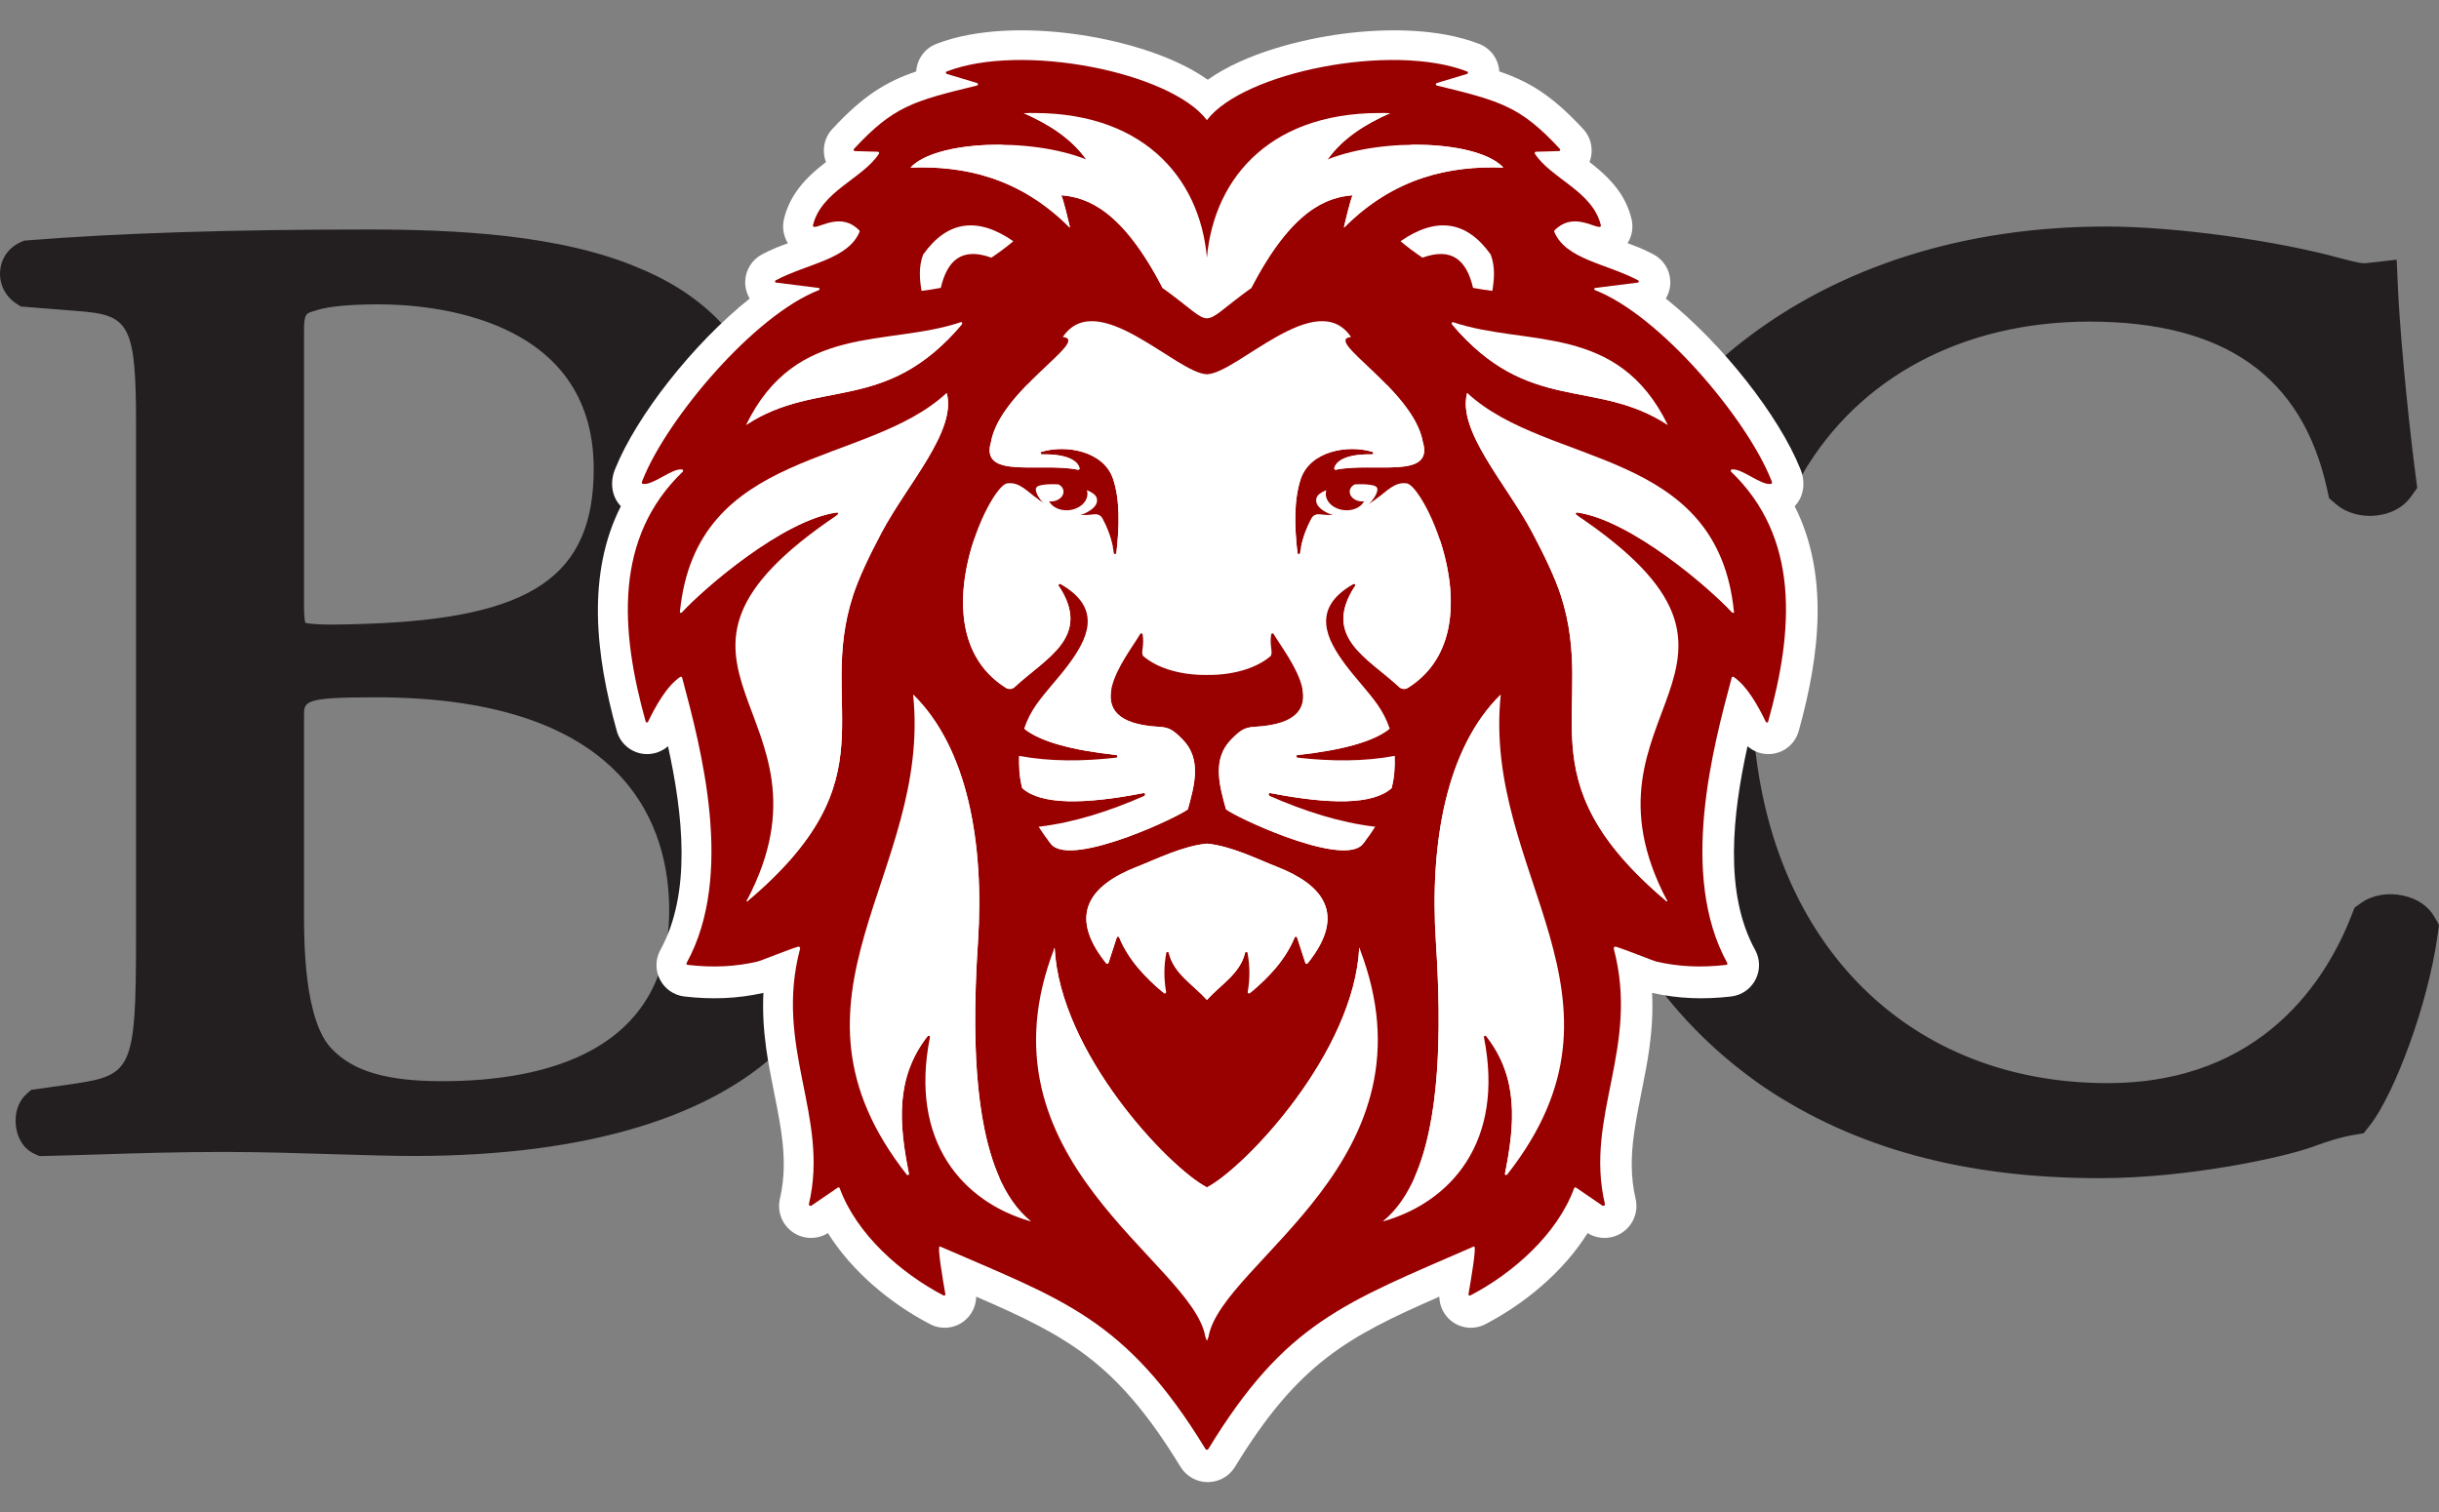
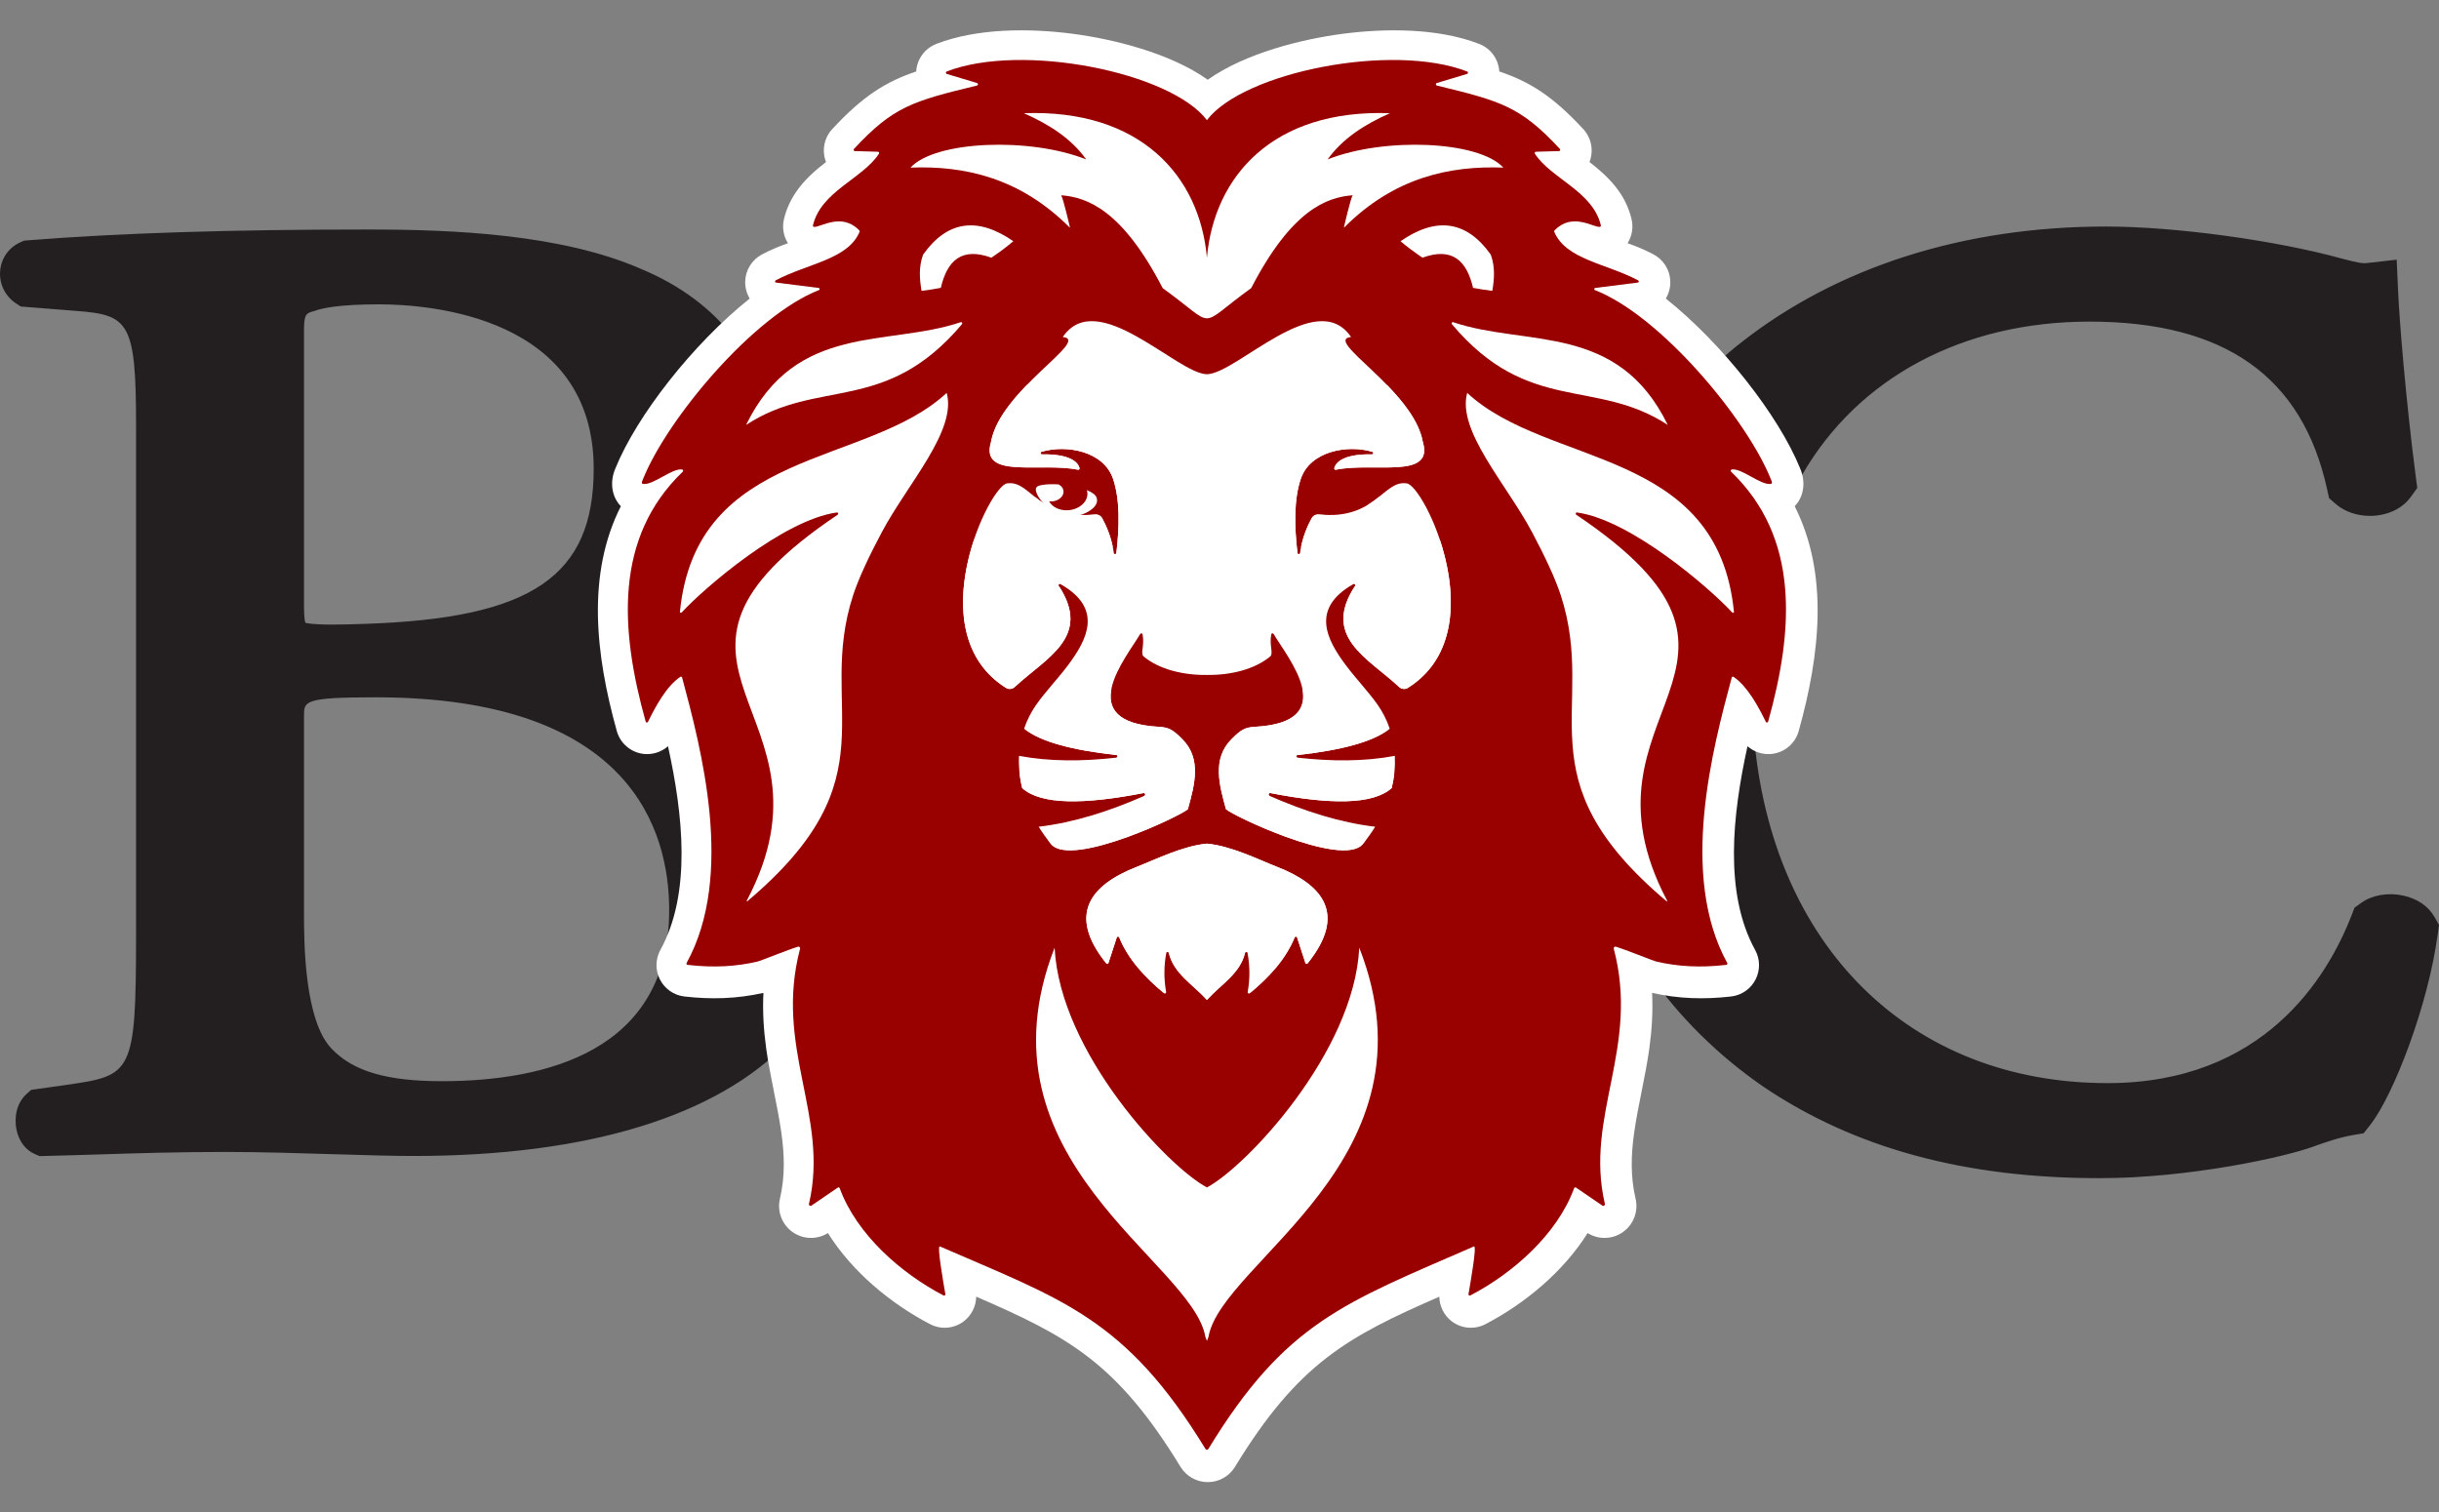
<svg xmlns="http://www.w3.org/2000/svg" id="Layer_3" data-name="Layer 3" viewBox="0 0 4300.49 2667.12">
  <rect x="0" y="0" width="4300.49" height="2667.12" fill="#808080" stroke="none" />
  <defs>
    <style>
      .cls-1, .cls-2 {
        fill: none;
      }

      .cls-3 {
        fill: #231f20;
      }

      .cls-2, .cls-4, .cls-5 {
        fill-rule: evenodd;
      }

      .cls-4 {
        fill: #900;
      }

      .cls-5 {
        fill: #fff;
      }
    </style>
  </defs>
  <g>
    <path class="cls-1" d="m538.88,1098.51c.98,0,10.07,2.9,46.13,2.9,16.34,0,35.97-.51,59.51-1.31,293.27-9.82,402.31-83.9,402.31-273.44,0-269.07-289.94-289.98-378.79-289.98-68.44,0-99.55,6.36-113.59,11.69-14.8,4.02-18.39,4.93-18.39,34.67v480.12c0,11.53,0,30.86,2.75,35.35h.07Z" />
-     <path class="cls-1" d="m3096.43,1083.51c.33.53,1,.48,1.58.61.41-2.43.56-5.14.99-7.55-2.29-19.87-6.21-37.79-10.87-54.8-3.06,14.66-5.74,29.72-8.07,45.17,6.45,6.24,12.09,11.92,16.38,16.57Z" />
    <path class="cls-1" d="m1349.01,951.65c12.93-33.93,20.44-72.11,20.44-115.57,0-2.85-.53-5.49-.59-8.32-3.88,1.86-7.55,4-11.38,5.93-6.49,61.49-28.59,111.7-60.39,153.12,16.69-12.24,34.2-24.22,51.93-35.17Z" />
    <path class="cls-1" d="m662.48,1229.64c-126.43,0-126.43,6.84-126.43,32.21v350.02c0,46.84,0,189.42,49.86,238.65,37.69,38.93,97.08,56.06,193.04,56.06,182.93,0,400.96-52.37,400.96-301.79,0-140.12-67.22-375.15-517.43-375.15Z" />
    <path class="cls-1" d="m2493.15,408.14c12.28,10.49,25.8,20.36,39.95,29.96,54.37-19.77,80.51,5.58,92.08,54.94,11.54,2.27,23.23,4.03,35.06,5.48,3.54-21.24,5.49-43.24-2.84-65.98-44.31-62.59-99.9-69.07-164.24-24.4Z" />
    <path class="cls-1" d="m2216.1,1777.4c.86.51,1.91.44,2.69-.22,35.47-29.46,65.38-61.88,81.63-101.66.38-.93,1.25-1.5,2.27-1.46,1.02.02,1.85.67,2.18,1.62l15.08,46.3c.27.86.96,1.44,1.82,1.6.88.16,1.7-.16,2.27-.84,72.37-90.02,27.15-143.31-55.72-175.71-35.45-13.88-83.71-38.09-127.59-42.19h0c-43.89,4.1-92.14,28.32-127.59,42.19-82.87,32.39-128.09,85.69-55.72,175.71.57.68,1.39,1,2.27.84.86-.16,1.56-.74,1.83-1.6l15.08-46.3c.32-.95,1.16-1.6,2.17-1.62,1.01-.04,1.89.52,2.27,1.46,16.25,39.77,46.16,72.2,81.63,101.66.78.66,1.83.74,2.69.22.88-.51,1.33-1.46,1.15-2.45-4.28-23.96-4.14-47.63.28-71.05.19-1.11,1.13-1.92,2.25-1.92,1.13-.03,2.1.73,2.36,1.81,8.68,37.61,44.26,57.7,69.33,85.58h0s0,0,0,0h0s0,0,0,0c25.06-27.88,60.65-47.97,69.33-85.58.25-1.08,1.22-1.84,2.35-1.81,1.12,0,2.06.81,2.26,1.92,4.42,23.41,4.56,47.09.29,71.05-.18.99.27,1.93,1.14,2.45Z" />
    <path class="cls-1" d="m2489.93,1219.09c4.45,4.62,11.32,5.5,16.74,2.11,160.68-101.08,28.28-372.26-2.97-372.29-.08,0-.17,0-.26-.01-24.36-3.09-39.2,19.53-67.05,37.37,5.17-6,10.38-12.45,12.93-18.84,5-12.49-1.07-14.2-12.37-15.93-7.43-1.13-17-1.32-27.24-.67-5.5,2.8-9.1,7.65-9.1,13.33,0,9.24,9.61,17.16,21.43,17.66,1.64.06,3.23-.02,4.78-.22-5.35,10.18-18.36,16.96-33.57,16.33-19.98-.84-36.17-14.18-36.17-29.82,0-2.38.38-4.67,1.09-6.85-9.38,3.8-16.14,8.52-17.91,13.98-3,9.31,3.01,17.61,14.17,24.48,4.9,3.01,10.27,5.03,15.75,6.61-7.92.31-16.25.27-25.54-.63-5.57-.55-10.72,1.96-13.39,6.9-11.09,20.34-18.1,41.37-21.09,63.03-.16,1.12-1.03,1.94-2.15,2.03-1.13.1-2.13-.6-2.43-1.64-5.72-48.42-6.72-97.03,5.81-134.84,16.89-50.98,85.31-63.18,130.43-49.65,1.14.32,1.85,1.43,1.67,2.64-.18,1.17-1.21,2.02-2.4,2-46.11-.84-65.15,11.54-68.51,25.13-.18.81.02,1.6.61,2.2.58.59,1.37.82,2.17.66,69.27-14.14,178.53,18.05,158.45-50.17-.03-.08-.06-.16-.06-.25-16.86-95.23-182.9-186.22-130.68-191.19-62.61-92.43-207.8,66.62-262.36,67.77-54.56-1.15-199.76-160.2-262.36-67.77,52.21,4.97-113.82,95.96-130.69,191.19,0,.1-.03.17-.06.25-20.08,68.21,89.18,36.03,158.45,50.17.81.16,1.6-.07,2.18-.66.58-.6.78-1.39.61-2.2-3.37-13.59-22.41-25.96-68.52-25.13-1.18.03-2.22-.83-2.4-2-.18-1.2.53-2.32,1.67-2.64,45.12-13.53,113.54-1.34,130.43,49.65,12.53,37.81,11.53,86.42,5.81,134.84-.31,1.04-1.3,1.74-2.43,1.64-1.12-.1-1.99-.92-2.15-2.03-2.99-21.65-10-42.69-21.09-63.03-2.68-4.93-7.83-7.45-13.4-6.9-9.7.94-18.38.96-26.59.58,5.43-1.58,10.77-3.57,15.63-6.56,11.18-6.87,17.19-15.17,14.18-24.48-1.77-5.47-8.52-10.18-17.9-13.98.71,2.17,1.09,4.47,1.09,6.85-.01,15.64-16.19,28.98-36.18,29.82-15.19.63-28.21-6.15-33.57-16.33,1.55.2,3.14.28,4.78.22,11.84-.51,21.44-8.42,21.44-17.66,0-5.67-3.59-10.52-9.09-13.33-10.24-.64-19.81-.45-27.24.67-11.3,1.73-17.37,3.44-12.37,15.93,2.32,5.81,6.86,11.71,11.56,17.25-26.28-17.56-40.89-38.78-64.52-35.79-.09,0-.18.01-.27.01-31.25.03-163.66,271.21-2.97,372.29,5.42,3.4,12.3,2.51,16.74-2.11,56.28-52.32,140.61-90.61,79.44-183.59-.41-.94-.21-2.02.56-2.73.77-.7,1.87-.83,2.76-.31,78.98,44.75,47.56,101.89,14.18,146.8-18.19,24.46-41.2,48.32-58.18,72.36-9.35,13.21-16.9,27.99-22.29,43.93,30.05,24.24,88.74,39.3,167.92,48.05,1.2.13,2.1,1.13,2.08,2.35,0,1.21-.89,2.22-2.08,2.37-61.81,6.91-121.41,7.26-177.24-3.27-.94,18.85.86,38.54,5.79,58.68,34.02,30.7,112.43,30.17,220.71,9.1,1.37-.27,2.66.53,3.09,1.84.39,1.31-.23,2.69-1.49,3.25-64.37,28.25-128.51,48.69-192.28,56.18,6.48,10.49,13.91,20.98,22.36,31.38,18.6,22.9,81.68,8.24,139.85-12.87,52.99-19.27,101.9-43.9,109.33-50.32,12.19-43.99,25.58-91.76-9.91-127.42-17.04-17.13-24.06-21.65-43.09-22.69-158.26-8.81-58.64-126.3-33.73-168.99.51-.87,1.47-1.31,2.45-1.13,1.01.17,1.75.92,1.93,1.93,3.55,20.91-3.81,32.41,1.15,39.52,27.7,23.58,71.47,34.8,115.91,34.25h0c44.44.55,88.2-10.67,115.91-34.25,4.96-7.1-2.4-18.61,1.15-39.52.18-1.01.92-1.76,1.93-1.93.98-.18,1.94.26,2.44,1.13,24.91,42.68,124.53,160.18-33.73,168.99-19.03,1.04-26.05,5.56-43.09,22.69-35.49,35.66-22.1,83.43-9.92,127.42,7.43,6.43,56.35,31.05,109.34,50.32,58.17,21.11,121.25,35.77,139.85,12.87,8.45-10.39,15.88-20.89,22.36-31.38-63.76-7.49-127.91-27.93-192.28-56.18-1.26-.55-1.88-1.93-1.49-3.25.42-1.31,1.72-2.11,3.09-1.84,108.28,21.07,186.69,21.6,220.71-9.1,4.93-20.13,6.73-39.83,5.79-58.68-55.83,10.52-115.43,10.17-177.24,3.27-1.2-.15-2.09-1.16-2.09-2.37-.01-1.22.89-2.22,2.09-2.35,79.17-8.75,137.87-23.81,167.91-48.05-5.39-15.94-12.93-30.72-22.28-43.93-16.98-24.03-39.99-47.89-58.18-72.36-33.38-44.91-64.81-102.05,14.17-146.8.89-.52,1.99-.39,2.76.31.77.71.98,1.79.56,2.73-61.18,92.98,23.15,131.27,79.44,183.59Z" />
-     <path class="cls-1" d="m2588.77,555.49c-.85-.28-1.75.09-2.23.91-.51.84-.46,1.9.06,2.71,134.4,159.35,252.29,102.3,378.62,175.02,1.93-2.34,3.91-4.64,5.88-6.95-92.71-168.31-252.89-127.86-382.32-171.69Z" />
+     <path class="cls-1" d="m2588.77,555.49c-.85-.28-1.75.09-2.23.91-.51.84-.46,1.9.06,2.71,134.4,159.35,252.29,102.3,378.62,175.02,1.93-2.34,3.91-4.64,5.88-6.95-92.71-168.31-252.89-127.86-382.32-171.69" />
    <path class="cls-1" d="m2813.06,906.12c-.89-.55-1.3-1.53-1.05-2.53.24-.97,1.06-1.63,2.07-1.69,12.85,1.75,26.62,5.97,40.7,11.15,13.77-31.1,29.37-61.22,46.97-90.08-99.74-45.56-214.06-70.51-287.27-138.73-18.78,68.7,70.76,164.95,117.8,253.01,23.35,43.76,42.49,84.6,52.54,115.39,5.69,17.45,9.49,34.14,12.56,50.52,10.33-60.09,27.09-118.02,49.84-172.92-10.69-7.88-21.88-15.87-34.17-24.12Z" />
    <path class="cls-1" d="m3098.97,1084.49c.51-.13.89-.4,1.2-.76-.25-2.56-.89-4.65-1.18-7.17-.43,2.41-.58,5.12-.99,7.55.36.08.59.48.97.38Z" />
    <path class="cls-1" d="m1349.01,951.65c40.71-25.13,82.58-44.87,118.4-49.75,1.02.07,1.83.72,2.09,1.69.25,1-.17,1.98-1.03,2.53-180.92,121.45-199.69,204.33-179.22,288.38,74.35,44,138.5,107.14,176.1,188.9,26.58-107.26-10.19-203.38,31.35-330.76,10.01-30.8,29.17-71.63,52.55-115.39,46.98-88.06,136.55-184.31,117.78-253.01-75.85,70.69-195.99,94.69-298.17,143.53.06,2.83.59,5.47.59,8.32,0,43.46-7.52,81.64-20.44,115.57Z" />
    <path class="cls-1" d="m1694.88,559.11c.52-.8.57-1.87.06-2.71-.49-.83-1.39-1.2-2.23-.91-116.39,39.41-257.61,10.76-352.34,126.87,3.95,11.3,6.98,23.01,9.69,34.9,113.8-47.5,222.47-13.07,344.83-158.14Z" />
    <path class="cls-1" d="m1890.87,383.14c.33.32.22-1.13.4-.61.31.96-12.23-53.25-15.87-58.07,47.5,3.64,111.2,26.81,184.81,169.08,101.84,73.2,59.22,73.21,161.07,0,73.62-142.27,137.31-165.43,184.81-169.07-3.65,4.81-16.17,59.03-15.86,58.07.19-.52.06.93.4.61,91.11-91.44,192.72-112.67,289.67-109.02-44.84-48.99-216.98-55.79-319.79-14.91,26.89-37.77,67.1-63.67,113.43-84.16-212.89-7.65-319.98,114.76-333.2,262.87-13.22-148.11-120.32-270.52-333.19-262.87,46.32,20.48,86.52,46.4,113.42,84.16-102.8-40.88-274.95-34.08-319.79,14.91,96.96-3.66,198.57,17.59,289.68,109.02Z" />
    <path class="cls-1" d="m2675.62,1233.4c-98.63,96.66-130.02,269.08-118.04,451.3,13.91,211.77,3.95,425.93-96.39,507.53.39.11.84.1,1.29,0,121.18-34.76,220.77-143.61,182.45-335.19-.22-1.07.35-2.12,1.33-2.58,1-.48,2.13-.23,2.77.63,59.33,75.81,52.35,159.91,34.24,250.51-.2.97.23,1.91,1.1,2.37.88.46,1.92.35,2.67-.35,255.57-325.17-45.74-545.93-11.41-874.23Z" />
    <path class="cls-1" d="m2140.74,2130.7c-70.65-37.18-267.68-245.33-277.26-436.48-150.64,386.31,250.39,571.04,274.41,708.34,0,.14.04.27.1.39l2.75,7.1h.02l2.74-7.1c.06-.13.09-.25.12-.39,24.02-137.3,425.04-322.03,274.42-708.34-9.58,191.15-206.61,399.3-277.3,436.48Z" />
    <path class="cls-1" d="m1723.92,1684.69c11.97-182.21-19.42-354.63-118.03-451.3,34.31,328.29-267.01,549.06-11.41,874.23.75.7,1.79.81,2.67.35.85-.46,1.28-1.4,1.11-2.37-18.12-90.59-25.1-174.7,34.21-250.51.65-.86,1.77-1.11,2.78-.63.99.45,1.53,1.51,1.34,2.58-38.33,191.58,61.27,300.44,182.43,335.19.45.1.9.11,1.32,0-100.35-81.6-110.32-295.77-96.42-507.53Z" />
    <path class="cls-1" d="m1748.4,438.1c14.14-9.6,27.65-19.47,39.94-29.96-64.35-44.67-119.93-38.19-164.24,24.4-8.35,22.74-6.39,44.74-2.83,65.98,11.8-1.45,23.52-3.21,35.06-5.48,11.55-49.36,37.7-74.71,92.08-54.94Z" />
    <path class="cls-3" d="m4292.37,1616.76v-.02c-10.71-18.73-30.05-31.99-54.52-37.34-27.3-6-55.15-1.14-74.61,12.83l-11.69,8.37-5.22,13.47c-42.87,110.52-155.76,295.93-430.3,295.93-348.24,0-593.06-241.7-623.73-615.77l-4.86-59.15c2.94-11.24,5.9-22.49,8.58-32.51.18-.74.67-1.27,1.36-1.54.71-.3,1.46-.22,2.08.24,25.24,17.15,45.13,54.12,58.65,81.82.44.87,1.29,1.37,2.26,1.28.94-.12,1.71-.74,1.96-1.68,37.58-134.45,51.74-269.04-8.95-379.06-1.47-2.67-3.45-5.17-5.09-7.79l9.08-19.84c3.14-6.99,6.26-13.98,9.72-20.57l10.72-18.54c99.06-171.43,283.62-269.77,506.37-269.77,238.29,0,375.34,96.71,419.04,295.68l3.49,15.71,12.2,10.57c15.45,13.28,37.19,20.65,59.9,20.65,4.16,0,8.39-.25,12.59-.76,25.54-3.12,46.72-14.87,59.66-33.09l11.06-15.51-2.47-18.87c-17.53-134.44-29.14-277.44-31.46-331.76l-2.31-51.82-51.58,5.84c-9.34,1.24-17.89-.78-40.87-6.65l-4.28-1.1c-116.11-32.22-294.7-56.54-415.39-56.54-250.65,0-473.25,70.7-643.64,204.46-14.24,11.1-27.89,22.79-41.23,34.75l-.08.07c-58.25-63.79-124.53-119.52-182.41-141.91-.49-.54-.66-1.19-.58-1.9.09-.7.48-1.29,1.07-1.67l78.85-9.96c.72-.45,1.12-1.2,1.08-2.06-.01-.87-.49-1.58-1.21-1.98-58.46-30.79-131.63-37.98-152.63-88.31-.38-.83-.3-1.44.25-2.13.54-.67.64-.82.89-1.06,31.48-31.94,68.82-5.5,81.05-5.76.79-.01,1.52-.07,2.07-.68.58-.58.77-1.34.59-2.14-14.79-62.17-90.52-84.88-120.1-130.36-.46-.74-.52-1.58-.14-2.36.38-.75,1.08-1.22,1.93-1.26l42.11-1.21c.91-.05,1.69-.58,1.99-1.45.36-.87.2-1.81-.45-2.49-71.78-77.38-107.38-87.09-224.02-115.41-1-.26-1.71-1.13-1.74-2.2-.01-1.07.62-2,1.61-2.3l55.28-16.61c.98-.29,1.63-1.15,1.65-2.17,0-1.02-.6-1.89-1.52-2.24-136.71-53.07-407.57,1.26-473.71,88.53h0s0,0,0,0h0s0,0,0,0h0c-66.15-87.27-337.01-141.6-473.71-88.53-.93.35-1.52,1.22-1.52,2.24.03,1.02.67,1.88,1.65,2.17l55.28,16.61c1,.3,1.63,1.23,1.61,2.3-.02,1.07-.73,1.94-1.74,2.2-116.64,28.32-152.24,38.03-224.02,115.41-.64.68-.81,1.62-.45,2.49.31.87,1.08,1.4,2,1.45l42.1,1.21c.85.04,1.54.51,1.93,1.26.38.77.32,1.62-.14,2.36-29.59,45.48-105.32,68.19-120.1,130.36-.18.8,0,1.57.59,2.14.55.61,1.29.67,2.07.68,12.23.27,49.57-26.18,81.05,5.76.25.24.35.38.89,1.06.55.69.63,1.3.26,2.13-21.01,50.33-94.18,57.52-152.64,88.31-.72.39-1.2,1.11-1.21,1.98-.04.86.36,1.61,1.08,2.06l78.85,9.96c.59.38.98.98,1.07,1.67.09.72-.09,1.36-.58,1.9-44.42,17.19-93.77,54.48-140.75,99.48-38.73-51.09-93.69-92.79-164.2-122.18-141.14-61.55-331.43-69.42-481.47-69.42-241.32,0-437.37,6.2-599.37,19.05l-6.43.51-5.78,2.47c-20.63,8.79-34.36,27.36-36.71,49.58-2.49,23.58,8.51,46.24,28.69,59.2l7.76,4.97,98.55,7.83c91.42,6.96,104.54,19.84,104.54,200.24v898.73c0,247.99-6.99,249.03-123.77,265.96l-61.28,8.67-7.95,7.16c-19.14,17.26-21.77,43.78-17.85,62.82,4.29,20.76,15.99,36.22,32.96,43.46l7.72,3.3,8.62-.2c33.22-.76,65.57-1.79,98.25-2.78,67.69-2.15,137.69-4.33,219.71-4.33,62.98,0,133,2.15,194.77,4.06,52.82,1.59,101.16,3.06,137.97,3.06,309.19,0,535.06-70.81,659.98-200.73,1.32,15.17,3.24,30.07,5.57,44.75,14.88,93.62,44.94,179.09,21.75,278.07-.28,1.23.18,2.44,1.23,3.15,1.03.71,2.33.71,3.37,0l47.9-32.73c.59-.41,1.29-.52,1.97-.31.72.22,1.23.69,1.48,1.4,30.57,83.65,111.27,154.88,189.04,195.29.78.4,1.67.34,2.37-.19.72-.54,1.05-1.4.89-2.28-3.75-22.15-15.72-89.37-9.86-86.78,222.15,96.8,337.77,129.97,483.46,368.81.56.92,1.48,1.44,2.55,1.44s2-.52,2.55-1.44c140.69-230.72,247.01-265.77,483.47-368.81,5.86-2.59-6.12,64.63-9.87,86.78-.17.88.17,1.74.89,2.28.7.53,1.59.59,2.37.19,77.77-40.41,158.47-111.64,189.04-195.29.25-.71.76-1.19,1.48-1.4.68-.22,1.38-.11,1.97.31l47.9,32.73c1.04.71,2.34.71,3.37,0,1.04-.71,1.51-1.93,1.22-3.15-37.41-159.67,63.85-284.16,16.19-464.5-.28-1.07,0-2.13.8-2.91.79-.77,1.86-1.04,2.92-.73,1.81.53,4.1,1.28,6.67,2.16l16.78,23.87c53.76,76.41,121.2,142.92,200.69,197.83,160.98,108.55,355.02,161.33,593.2,161.33,156.43,0,324.59-36.73,375.85-55.46,21.73-7.96,47.19-16.61,71.04-20.61l18.36-3.1,11.53-14.67c41.26-52.46,102.26-210.91,119.09-336.57l2.24-16.22-8.12-14.26Zm-1193.4-532.27c-.38.1-.61-.3-.97-.38-.58-.13-1.24-.08-1.58-.61-4.3-4.66-9.93-10.33-16.38-16.57-41.5-40.15-123.75-108.29-199.5-143.54-8.74-4.07-17.26-7.22-25.75-10.35-14.08-5.18-27.86-9.4-40.7-11.15-1.02.07-1.83.72-2.07,1.69-.25,1,.16,1.98,1.05,2.53,12.29,8.25,23.48,16.25,34.17,24.12,7.8,5.74,15.42,11.45,22.58,17.04,313.08,244.63-65.73,330.21,108.33,660.82.38.73.38,1.52-.03,2.21-203.92-171.58-170.46-284.52-172.35-420.01-.39-27.81-2.66-56.74-8.38-87.15-3.08-16.38-6.87-33.07-12.56-50.52-10.05-30.8-29.18-71.63-52.54-115.39-47.04-88.06-136.58-184.31-117.8-253.01,73.21,68.22,187.53,93.17,287.27,138.73,9.4,4.3,18.86,8.51,27.96,13.23,72.12,37.44,132.42,90.68,158.4,185.56,4.66,17.01,8.58,34.92,10.87,54.8.29,2.52.93,4.6,1.18,7.17-.3.36-.69.63-1.2.76Zm-127.89-357.32c2.84,5.16,5.83,9.86,8.54,15.42-4.83-3.16-9.61-5.71-14.42-8.47-126.32-72.72-244.21-15.67-378.62-175.02-.52-.8-.57-1.87-.06-2.71.49-.83,1.39-1.2,2.23-.91,129.43,43.83,289.61,3.38,382.32,171.69Zm-561.15,305.58c-.77-.7-1.87-.83-2.76-.31-78.98,44.75-47.56,101.89-14.17,146.8,18.19,24.46,41.2,48.32,58.18,72.36,9.35,13.21,16.9,27.99,22.28,43.93-30.05,24.24-88.74,39.3-167.91,48.05-1.2.13-2.1,1.13-2.09,2.35,0,1.21.89,2.22,2.09,2.37,61.81,6.91,121.41,7.26,177.24-3.27.95,18.85-.85,38.54-5.79,58.68-34.02,30.7-112.43,30.17-220.71,9.1-1.37-.27-2.67.53-3.09,1.84-.39,1.31.23,2.69,1.49,3.25,64.37,28.25,128.52,48.69,192.28,56.18-6.48,10.49-13.91,20.98-22.36,31.38-18.6,22.9-81.68,8.24-139.85-12.87-52.99-19.27-101.91-43.9-109.34-50.32-12.19-43.99-25.58-91.76,9.92-127.42,17.04-17.13,24.06-21.65,43.09-22.69,158.26-8.81,58.64-126.3,33.73-168.99-.5-.87-1.47-1.31-2.44-1.13-1.01.17-1.75.92-1.93,1.93-3.55,20.91,3.81,32.41-1.15,39.52-27.7,23.58-71.47,34.8-115.91,34.25h0c-44.43.55-88.2-10.67-115.91-34.25-4.96-7.1,2.41-18.61-1.15-39.52-.18-1.01-.93-1.76-1.93-1.93-.98-.18-1.94.26-2.45,1.13-24.91,42.68-124.53,160.18,33.73,168.99,19.03,1.04,26.05,5.56,43.09,22.69,35.49,35.66,22.1,83.43,9.91,127.42-7.43,6.43-56.35,31.05-109.33,50.32-58.17,21.11-121.25,35.77-139.85,12.87-8.45-10.39-15.87-20.89-22.36-31.38,63.76-7.49,127.91-27.93,192.28-56.18,1.26-.55,1.88-1.93,1.49-3.25-.42-1.31-1.72-2.11-3.09-1.84-108.28,21.07-186.69,21.6-220.71-9.1-4.93-20.13-6.73-39.83-5.79-58.68,55.83,10.52,115.43,10.17,177.24,3.27,1.2-.15,2.08-1.16,2.08-2.37.02-1.22-.89-2.22-2.08-2.35-79.18-8.75-137.87-23.81-167.92-48.05,5.39-15.94,12.94-30.72,22.29-43.93,16.98-24.03,39.99-47.89,58.18-72.36,33.38-44.91,64.8-102.05-14.18-146.8-.89-.52-1.99-.39-2.76.31-.77.71-.97,1.79-.56,2.73,61.17,92.98-23.16,131.27-79.44,183.59-4.45,4.62-11.32,5.5-16.74,2.11-160.68-101.08-28.28-372.26,2.97-372.29.09,0,.17,0,.27-.01,23.64-3,38.25,18.22,64.52,35.79-4.7-5.54-9.23-11.44-11.56-17.25-5.01-12.49,1.06-14.2,12.37-15.93,7.43-1.13,17-1.32,27.24-.67,5.5,2.8,9.09,7.65,9.09,13.33,0,9.24-9.61,17.16-21.44,17.66-1.64.06-3.23-.02-4.78-.22,5.36,10.18,18.38,16.96,33.57,16.33,19.99-.84,36.17-14.18,36.18-29.82,0-2.38-.38-4.67-1.09-6.85,9.37,3.8,16.13,8.51,17.9,13.98,3,9.31-3,17.61-14.18,24.48-4.86,2.99-10.2,4.98-15.63,6.56,8.21.38,16.89.36,26.59-.58,5.56-.55,10.72,1.96,13.4,6.9,11.09,20.34,18.09,41.37,21.09,63.03.16,1.12,1.03,1.94,2.15,2.03,1.13.1,2.13-.6,2.43-1.64,5.72-48.42,6.72-97.03-5.81-134.84-16.88-50.98-85.31-63.18-130.43-49.65-1.14.32-1.85,1.43-1.67,2.64.18,1.17,1.22,2.02,2.4,2,46.11-.84,65.15,11.54,68.52,25.13.18.81-.03,1.6-.61,2.2-.58.59-1.37.82-2.18.66-69.27-14.14-178.53,18.05-158.45-50.17.03-.08.06-.16.06-.25,16.86-95.23,182.9-186.22,130.69-191.19,62.6-92.43,207.8,66.62,262.36,67.77,54.56-1.15,199.75-160.2,262.36-67.77-52.22,4.97,113.82,95.96,130.68,191.19,0,.1.03.17.06.25,20.08,68.21-89.18,36.03-158.45,50.17-.81.16-1.59-.07-2.17-.66-.58-.6-.78-1.39-.61-2.2,3.36-13.59,22.4-25.96,68.51-25.13,1.18.03,2.21-.83,2.4-2,.18-1.2-.52-2.32-1.67-2.64-45.12-13.53-113.55-1.34-130.43,49.65-12.53,37.81-11.53,86.42-5.81,134.84.31,1.04,1.3,1.74,2.43,1.64,1.12-.1,1.99-.92,2.15-2.03,2.99-21.65,10-42.69,21.09-63.03,2.68-4.93,7.83-7.45,13.39-6.9,9.29.9,17.62.94,25.54.63-5.48-1.58-10.85-3.6-15.75-6.61-11.16-6.87-17.18-15.17-14.17-24.48,1.77-5.47,8.52-10.18,17.91-13.98-.71,2.18-1.09,4.47-1.09,6.85,0,15.64,16.19,28.98,36.17,29.82,15.21.63,28.22-6.15,33.57-16.33-1.55.2-3.14.28-4.78.22-11.83-.51-21.43-8.42-21.43-17.66,0-5.67,3.6-10.52,9.1-13.33,10.24-.64,19.81-.45,27.24.67,11.3,1.73,17.36,3.44,12.37,15.93-2.55,6.38-7.76,12.83-12.93,18.84,27.85-17.84,42.69-40.46,67.05-37.37.1,0,.18.01.26.01,31.25.03,163.66,271.21,2.97,372.29-5.42,3.4-12.3,2.51-16.74-2.11-56.28-52.32-140.61-90.61-79.44-183.59.42-.94.21-2.02-.56-2.73Zm-195.26,671.15c-.19-1.11-1.14-1.92-2.26-1.92-1.13-.03-2.1.73-2.35,1.81-8.68,37.61-44.27,57.7-69.33,85.58h0s0,0,0,0h0s0,0,0,0c-25.06-27.88-60.65-47.97-69.33-85.58-.25-1.08-1.22-1.84-2.36-1.81-1.12,0-2.06.81-2.25,1.92-4.42,23.41-4.56,47.09-.28,71.05.18.99-.27,1.93-1.15,2.45-.86.51-1.9.44-2.69-.22-35.47-29.46-65.38-61.88-81.63-101.66-.38-.93-1.26-1.5-2.27-1.46-1.02.02-1.85.67-2.17,1.62l-15.08,46.3c-.27.86-.97,1.44-1.83,1.6-.88.16-1.7-.16-2.27-.84-72.37-90.02-27.15-143.31,55.72-175.71,35.46-13.88,83.71-38.09,127.59-42.19h0c43.89,4.1,92.14,28.32,127.59,42.19,82.87,32.39,128.09,85.69,55.72,175.71-.57.68-1.39,1-2.27.84-.86-.16-1.56-.74-1.82-1.6l-15.08-46.3c-.32-.95-1.16-1.6-2.18-1.62-1.02-.04-1.89.52-2.27,1.46-16.26,39.77-46.16,72.2-81.63,101.66-.78.66-1.83.74-2.69.22-.87-.51-1.32-1.46-1.14-2.45,4.27-23.96,4.13-47.63-.29-71.05ZM1656.33,493.04c-11.54,2.27-23.26,4.03-35.06,5.48-3.56-21.24-5.52-43.24,2.83-65.98,44.3-62.59,99.89-69.07,164.24-24.4-12.28,10.49-25.8,20.36-39.94,29.96-54.38-19.77-80.53,5.58-92.08,54.94Zm876.77-54.94c-14.15-9.6-27.66-19.47-39.95-29.96,64.34-44.67,119.93-38.19,164.24,24.4,8.33,22.74,6.38,44.74,2.84,65.98-11.83-1.45-23.52-3.21-35.06-5.48-11.56-49.36-37.7-74.71-92.08-54.94Zm-612.12-178.88c-26.9-37.76-67.1-63.68-113.42-84.16,212.86-7.65,319.97,114.76,333.19,262.87,13.22-148.11,120.31-270.52,333.2-262.87-46.32,20.49-86.54,46.39-113.43,84.16,102.81-40.88,274.94-34.09,319.79,14.91-96.95-3.65-198.56,17.58-289.67,109.02-.34.32-.21-1.13-.4-.61-.31.96,12.21-53.26,15.86-58.07-47.5,3.64-111.19,26.8-184.81,169.07-101.85,73.21-59.23,73.21-161.07,0-73.61-142.27-137.31-165.44-184.81-169.08,3.63,4.82,16.17,59.03,15.87,58.07-.18-.51-.07.93-.4.61-91.11-91.43-192.72-112.68-289.68-109.02,44.84-48.99,216.99-55.79,319.79-14.91Zm-584.85,428.04c1.37-1.77,2.84-3.19,4.23-4.9,94.73-116.1,235.95-87.45,352.34-126.87.85-.28,1.75.09,2.23.91.51.84.46,1.9-.06,2.71-122.36,145.07-231.02,110.65-344.83,158.14-.56.24-1.12.4-1.69.64-15.4,6.53-30.88,14.47-46.52,24.7,10.46-21.45,22.01-39.52,34.28-55.35Zm-800.07-104.21c0-29.74,3.59-30.66,18.39-34.67,14.03-5.33,45.15-11.69,113.59-11.69,88.85,0,378.79,20.91,378.79,289.98,0,189.54-109.04,263.62-402.31,273.44-23.54.8-43.17,1.31-59.51,1.31-36.06,0-45.15-2.9-46.13-2.9h-.07c-2.75-4.49-2.75-23.82-2.75-35.35v-480.12Zm242.9,1323.54c-95.96,0-155.35-17.14-193.04-56.06-49.86-49.22-49.86-191.81-49.86-238.65v-350.02c0-25.37,0-32.21,126.43-32.21,450.21,0,517.43,235.03,517.43,375.15,0,249.42-218.03,301.79-400.96,301.79Zm686.39-523.18c-1.22,4.94-1.86,9.78-3.37,14.77-19.17,63.36-62.4,131.22-158.6,212.15-.39-.69-.4-1.48,0-2.21,89.88-170.72,32.26-276.05-1.44-371.7-4.97-14.12-9.3-28.03-12.68-41.91-20.47-84.05-1.7-166.92,179.22-288.38.86-.55,1.28-1.53,1.03-2.53-.26-.97-1.07-1.63-2.09-1.69-35.82,4.89-77.69,24.62-118.4,49.75-17.73,10.94-35.24,22.92-51.93,35.17-49.61,36.4-91.87,75.05-111.36,96.04-.61.37-1.21.74-1.82,1.11-.46.21-.82.67-1.36.53-.49-.13-.9-.4-1.21-.76,13.5-138.66,86.94-205.03,176.14-250.04,3.83-1.93,7.5-4.08,11.38-5.93,102.18-48.83,222.31-72.84,298.17-143.53,18.77,68.7-70.8,164.95-117.78,253.01-23.38,43.76-42.54,84.6-52.55,115.39-41.54,127.38-4.76,223.5-31.35,330.76Zm353.66,808.83c-121.16-34.76-220.76-143.61-182.43-335.19.19-1.07-.35-2.12-1.34-2.58-1.01-.48-2.13-.23-2.78.63-59.32,75.81-52.34,159.91-34.21,250.51.18.97-.26,1.91-1.11,2.37-.88.46-1.92.35-2.67-.35-255.59-325.17,45.72-545.93,11.41-874.23,98.61,96.66,130,269.08,118.03,451.3-13.91,211.77-3.94,425.93,96.42,507.53-.42.11-.88.1-1.32,0Zm324.62,210.33c-.03.14-.06.27-.12.39l-2.74,7.1h-.02l-2.75-7.1c-.06-.13-.1-.25-.1-.39-24.02-137.3-425.05-322.03-274.41-708.34,9.58,191.15,206.61,399.3,277.26,436.48,70.7-37.18,267.72-245.33,277.3-436.48,150.62,386.31-250.39,571.04-274.42,708.34Zm543.41-294.94c-.76.7-1.8.81-2.67.35-.87-.46-1.3-1.4-1.1-2.37,18.12-90.59,25.1-174.7-34.24-250.51-.64-.86-1.77-1.11-2.77-.63-.98.45-1.54,1.51-1.33,2.58,38.33,191.58-61.27,300.44-182.45,335.19-.46.1-.9.11-1.29,0,100.34-81.6,110.3-295.77,96.39-507.53-11.98-182.21,19.42-354.63,118.04-451.3-34.32,328.29,266.99,549.06,11.41,874.23Z" />
  </g>
  <g>
    <path class="cls-5" d="m2129.51,140.66c66.53-47.39,167.71-71.87,238.07-81.07,75.92-9.93,168.35-10.16,240.57,17.87,20.38,7.91,34.14,26.93,35.44,48.56,54.05,18.31,93.92,43.28,147.99,101.56,14.43,15.55,18.74,38.09,11.15,57.82-.04.1-.07.2-.11.29,34.84,26.97,63.63,56.42,74.16,100.73,3.48,14.65.82,29.96-7.02,42.46,8.61,3.16,15.98,5.89,20.76,7.93,8.46,3.61,16.8,7.5,24.94,11.79,17.76,9.36,29.08,27.54,29.64,47.61.31,10.79-2.54,21.27-7.94,30.26,100.3,79.92,199.49,207.15,236.82,299.49,10.33,23.7,6.69,50.21-9.6,66.7,60.56,119.87,44.8,261.63,7.17,396.35-5.97,21.69-24.41,37.63-46.77,40.4l-1.07.13-1.08.09c-15.39,1.28-30.25-3.89-41.39-13.71-26.49,120.29-41.79,258.89,13.42,359.24l.24.42.22.43c8.35,15.84,8.58,34.65.64,50.67-8.36,16.91-24.68,28.42-43.46,30.57-47.36,5.45-92.79,4.1-139.3-6.35,1.6,32.09-.27,64.31-4.82,97.53-6.87,50.08-19.69,98.96-26.77,148.84-5.61,39.53-6.69,77.46,2.48,116.61,5.3,22.64-3.84,46.17-23.03,59.29-18.52,12.66-42.66,13.08-61.55,1.28-42.83,68.42-111.42,124.91-180.32,160.71-18.99,9.87-42,7.94-59.07-4.96-13.79-10.42-21.82-26.62-22.09-43.54-161.58,70.35-248.98,117.49-360.26,299.99-10.23,16.78-28.39,26.98-48.04,26.98s-37.81-10.2-48.04-26.97c-112.39-184.25-199.35-230.29-360.25-300.08-.25,16.95-8.27,33.18-22.09,43.62-17.07,12.89-40.08,14.83-59.07,4.96-68.9-35.8-137.49-92.29-180.32-160.71-18.89,11.8-43.03,11.38-61.55-1.28-19.2-13.12-28.34-36.65-23.04-59.29,9.17-39.14,8.08-77.07,2.48-116.61-7.08-49.88-19.9-98.75-26.77-148.84-4.56-33.22-6.42-65.44-4.82-97.53-46.51,10.45-91.94,11.79-139.3,6.35-18.78-2.16-35.1-13.66-43.46-30.57-7.94-16.02-7.71-34.83.64-50.67l.22-.43.23-.42c55.2-100.35,39.91-238.95,13.42-359.24-11.14,9.82-26,14.99-41.39,13.71l-1.07-.09-1.07-.13c-22.36-2.78-40.81-18.71-46.77-40.4-37.63-134.72-53.39-276.48,7.17-396.35-16.29-16.5-19.93-43-9.6-66.7,37.32-92.34,136.51-219.57,236.81-299.49-5.4-8.99-8.25-19.47-7.94-30.26.57-20.07,11.89-38.25,29.64-47.61,8.14-4.28,16.49-8.17,24.94-11.79,4.78-2.04,12.14-4.76,20.76-7.93-7.84-12.49-10.51-27.81-7.02-42.46,4.08-17.18,11.32-33.11,21.24-47.7,14.32-21.08,32.93-37.56,52.92-53.04-.04-.09-.07-.19-.11-.29-7.6-19.73-3.29-42.27,11.14-57.82,54.07-58.28,93.94-83.26,147.99-101.56,1.3-21.63,15.06-40.65,35.44-48.56,72.22-28.03,164.65-27.8,240.56-17.87,70.37,9.2,171.55,33.68,238.08,81.07" />
    <path class="cls-2" d="m2688.04,85.69c56.84,23.88,98.16,57.47,142.75,105.53,18.62,20.07,28.66,46.1,29.08,72.61,33.03,29.88,57.97,64.12,68.94,110.23,1.79,7.54,2.76,15.19,2.92,22.83,2.9,1.43,5.79,2.9,8.66,4.41,34.83,18.35,57.04,54.04,58.16,93.38.12,4.39-.02,8.78-.43,13.14,88.62,77.89,183.63,195.16,225.19,297.5,12.56,29.32,13.31,62.44,1.54,91.02,53.51,129.46,35.11,274.66-1.8,407.02-11.83,42.46-47.95,73.7-91.72,79.11l-2.1.25-2.12.18c-1.57.13-3.13.23-4.7.29-15.29,88.36-21.62,192.65,19.03,266.07l.5.91.48.91c16.34,30.99,16.8,67.91,1.26,99.31-16.42,33.18-48.48,55.75-85.26,59.98-31.26,3.59-62.07,4.49-92.78,2.23-1.01,14.4-2.53,28.77-4.49,43.1-6.87,50.13-19.71,99.1-26.8,149.09-4.63,32.62-5.97,64.59,1.59,96.9,10.34,44.11-7.51,90.06-44.92,115.63-20.86,14.26-45.45,20.58-69.64,18.87-46.8,60.86-110.89,111.68-177.74,146.42-37.25,19.35-82.45,15.55-115.95-9.74-6.17-4.66-11.76-9.91-16.73-15.66-133.74,61.66-199.48,112.51-287.75,257.28-19.94,32.7-55.4,52.62-93.69,52.62s-73.75-19.91-93.68-52.6c-88.74-145.49-153.54-195.84-287.64-257.42-4.99,5.79-10.62,11.09-16.83,15.78-33.5,25.3-78.7,29.09-115.95,9.74-66.86-34.75-130.94-85.57-177.75-146.42-24.19,1.7-48.78-4.62-69.64-18.87-37.41-25.57-55.26-71.51-44.92-115.63,7.57-32.3,6.22-64.28,1.6-96.9-7.1-49.98-19.93-98.95-26.8-149.09-1.96-14.33-3.48-28.7-4.49-43.1-30.71,2.26-61.51,1.36-92.77-2.23-36.78-4.23-68.85-26.8-85.26-59.98-15.54-31.4-15.08-68.31,1.26-99.31l.48-.91.5-.91c40.65-73.42,34.32-177.71,19.03-266.07-1.56-.06-3.13-.16-4.7-.29l-2.12-.18-2.1-.25c-43.77-5.41-79.89-36.65-91.72-79.11-36.9-132.36-55.31-277.56-1.79-407.02-11.78-28.57-11.03-61.7,1.53-91.02,41.56-102.34,136.57-219.61,225.19-297.5-.41-4.37-.55-8.75-.43-13.14,1.12-39.35,23.33-75.03,58.16-93.38,2.87-1.51,5.76-2.98,8.66-4.41.16-7.64,1.13-15.29,2.92-22.83,5.58-23.47,15.47-45.44,29.03-65.39,11.54-16.98,25.05-31.55,39.91-44.93.43-26.49,10.47-52.48,29.07-72.53,44.59-48.06,85.9-81.65,142.75-105.53,11.44-26.18,32.95-47.36,60.54-58.07,81.23-31.52,181.29-32.23,266.85-21.04,74.41,9.73,162.45,32.19,231.14,70.92,68.68-38.73,156.73-61.19,231.14-70.92,85.55-11.19,185.61-10.48,266.84,21.04,27.59,10.71,49.1,31.89,60.54,58.07" />
    <g>
      <path class="cls-4" d="m2128.07,211.83h0c64.07-84.53,326.44-137.15,458.86-85.75.89.34,1.47,1.18,1.47,2.17-.03.98-.65,1.82-1.6,2.1l-53.54,16.09c-.96.3-1.58,1.2-1.56,2.23.03,1.04.71,1.88,1.68,2.13,112.98,27.43,147.46,36.84,216.99,111.8.62.65.79,1.56.44,2.4-.3.84-1.05,1.36-1.94,1.41l-40.79,1.17c-.82.04-1.49.49-1.87,1.22-.36.75-.31,1.57.14,2.29,28.66,44.05,102.01,66.05,116.33,126.27.18.77,0,1.51-.57,2.07-.54.59-1.25.65-2.01.66-11.85.26-48.01-25.36-78.51,5.58-.23.23-.33.37-.86,1.02-.54.67-.61,1.26-.25,2.06,20.35,48.75,91.23,55.72,147.85,85.55.7.38,1.16,1.07,1.18,1.91.03.83-.35,1.56-1.05,1.99l-76.38,9.64c-.57.37-.95.95-1.03,1.62-.09.69.08,1.32.56,1.84,116.04,44.91,268.12,227.49,310.65,333.37.71,1.78,4.18,8.11.16,8.67-18.36,2.54-51.06-28.04-68.96-25.46-.86.13-1.51.7-1.78,1.53-.26.85-.04,1.71.57,2.31,121.09,116.33,110.68,278.7,65.37,440.77-.23.91-.98,1.51-1.9,1.63-.94.07-1.76-.4-2.19-1.25-13.09-26.83-32.36-62.64-56.81-79.26-.6-.44-1.33-.52-2.01-.23-.67.25-1.14.77-1.32,1.48-33.36,124.53-93.27,348.07-7.89,503.26.36.68.37,1.43.02,2.12-.34.71-.95,1.13-1.71,1.22-47.36,5.43-86.05,2.72-122.93-5.74-6.27-1.44-55.98-21.7-71.85-26.32-1.03-.29-2.06-.04-2.83.71-.77.75-1.06,1.78-.78,2.82,46.16,174.68-51.92,295.27-15.69,449.93.28,1.18-.18,2.37-1.18,3.05-1.01.69-2.26.69-3.27,0l-46.41-31.71c-.57-.4-1.25-.51-1.91-.3-.69.21-1.18.67-1.43,1.36-29.61,81.03-107.78,150.02-183.11,189.17-.76.38-1.62.33-2.3-.19-.69-.52-1.02-1.36-.86-2.21,3.63-21.46,15.23-86.57,9.56-84.06-229.04,99.81-332.03,133.76-468.31,357.24-.54.89-1.43,1.39-2.47,1.39s-1.94-.5-2.47-1.39c-141.12-231.35-253.12-263.48-468.3-357.24-5.67-2.51,5.93,62.6,9.56,84.06.16.85-.16,1.68-.86,2.21-.67.52-1.53.57-2.29.19-75.33-39.15-153.51-108.14-183.11-189.17-.25-.68-.73-1.15-1.43-1.36-.66-.21-1.34-.1-1.91.3l-46.4,31.71c-1.01.69-2.27.69-3.27,0-1.01-.68-1.46-1.87-1.18-3.05,36.24-154.67-61.84-275.25-15.68-449.93.27-1.04,0-2.06-.78-2.82-.76-.75-1.8-1-2.83-.71-15.87,4.63-65.58,24.89-71.85,26.32-36.88,8.47-75.57,11.18-122.93,5.74-.77-.09-1.38-.52-1.72-1.22-.35-.68-.33-1.43.03-2.12,85.37-155.18,25.46-378.73-7.9-503.26-.18-.71-.65-1.23-1.33-1.48-.69-.29-1.41-.21-2,.23-24.45,16.61-43.72,52.43-56.82,79.26-.43.85-1.25,1.32-2.19,1.25-.91-.11-1.65-.72-1.9-1.63-45.3-162.07-55.71-324.44,65.38-440.77.61-.6.83-1.46.57-2.31-.28-.83-.92-1.4-1.78-1.53-17.9-2.58-50.6,28-68.97,25.46-4.01-.56-.54-6.89.17-8.67,42.52-105.88,194.6-288.46,310.65-333.37.47-.52.65-1.15.56-1.84-.09-.67-.47-1.25-1.04-1.62l-76.38-9.64c-.7-.43-1.08-1.16-1.05-1.99.01-.84.48-1.54,1.18-1.91,56.62-29.83,127.5-36.8,147.85-85.55.36-.81.28-1.39-.25-2.06-.52-.65-.63-.8-.87-1.02-30.49-30.94-66.66-5.33-78.51-5.58-.76-.01-1.47-.07-2-.66-.56-.56-.75-1.3-.58-2.07,14.33-60.23,87.68-82.23,116.34-126.27.45-.72.5-1.54.13-2.29-.37-.73-1.04-1.18-1.87-1.22l-40.78-1.17c-.89-.05-1.63-.56-1.93-1.41-.35-.84-.19-1.75.44-2.4,69.53-74.96,104-84.37,216.99-111.8.97-.26,1.66-1.1,1.69-2.13.01-1.03-.6-1.94-1.56-2.23l-53.55-16.09c-.95-.28-1.57-1.12-1.59-2.1,0-.99.57-1.84,1.47-2.17,132.42-51.4,394.79,1.22,458.86,85.76h0Z" />
      <path class="cls-5" d="m2396.69,1671.13c145.9,374.19-242.54,553.13-265.81,686.12-.02.14-.06.26-.11.38l-2.66,6.88h-.03l-2.66-6.88c-.06-.12-.1-.24-.1-.38-23.27-132.99-411.73-311.93-265.81-686.12,9.28,185.15,200.13,386.77,268.57,422.8,68.48-36.02,259.33-237.64,268.61-422.8" />
      <path class="cls-5" d="m1669.22,692.81c-141.34,131.71-442.05,95.24-470.46,386.97.29.36.7.62,1.17.74.96.26,1.92-.12,2.45-.95,39.15-42.4,178.37-162.93,273.48-175.91.99.06,1.77.69,2.02,1.63.25.97-.16,1.92-.99,2.46-400.21,268.67,17.82,342.35-159.92,679.98-.38.71-.37,1.47.01,2.15,259.93-218.69,121.64-339,187.25-540.2,9.7-29.83,28.26-69.39,50.9-111.77,45.51-85.3,132.27-178.53,114.09-245.08" />
      <path class="cls-5" d="m2586.98,692.81c141.32,131.71,442.05,95.24,470.45,386.97-.29.36-.67.62-1.17.74-.95.26-1.94-.12-2.46-.95-39.14-42.4-178.35-162.93-273.49-175.91-.98.06-1.78.69-2,1.63-.25.97.15,1.92,1.01,2.46,400.2,268.67-17.84,342.35,159.92,679.98.36.71.36,1.47-.03,2.15-259.91-218.69-121.63-339-187.23-540.2-9.73-29.83-28.27-69.39-50.89-111.77-45.56-85.3-132.29-178.53-114.1-245.08" />
      <path class="cls-5" d="m1315.49,749.34c88.33-181.11,249.38-137.48,378.6-181.24.81-.28,1.69.09,2.16.89.5.81.45,1.84-.05,2.62-135.14,160.22-253.01,94.17-380.71,177.73" />
-       <path class="cls-5" d="m1610,1224.75c33.24,318-258.63,531.84-11.06,846.82.73.67,1.74.79,2.59.34.82-.45,1.25-1.36,1.07-2.3-17.56-87.75-24.32-169.22,33.14-242.66.63-.83,1.72-1.07,2.7-.61.95.44,1.49,1.46,1.3,2.49-37.13,185.58,59.34,291.02,176.7,324.69.44.1.87.1,1.28,0-97.21-79.05-106.86-286.5-93.39-491.62,11.59-176.5-18.81-343.51-114.33-437.15" />
-       <path class="cls-5" d="m2646.19,1224.75c-33.24,318,258.62,531.84,11.06,846.82-.73.67-1.74.79-2.59.34-.84-.45-1.26-1.36-1.07-2.3,17.56-87.75,24.32-169.22-33.16-242.66-.62-.83-1.72-1.07-2.68-.61-.95.44-1.5,1.46-1.29,2.49,37.12,185.58-59.35,291.02-176.73,324.69-.44.1-.87.1-1.26,0,97.2-79.05,106.84-286.5,93.37-491.62-11.6-176.5,18.81-343.51,114.34-437.15" />
      <path class="cls-5" d="m1658.85,507.61c11.19-47.81,36.52-72.37,89.19-53.21,13.69-9.3,26.78-18.86,38.68-29.02-62.33-43.27-116.17-36.99-159.09,23.63-8.08,22.03-6.19,43.34-2.74,63.91,11.43-1.41,22.78-3.11,33.96-5.31" />
      <path class="cls-5" d="m2597.32,507.61c-11.21-47.81-36.53-72.37-89.19-53.21-13.7-9.3-26.79-18.86-38.69-29.02,62.33-43.27,116.18-36.99,159.1,23.63,8.06,22.03,6.18,43.34,2.75,63.91-11.46-1.41-22.78-3.11-33.96-5.31" />
      <path class="cls-5" d="m1871.06,344.32c46.01,3.53,107.71,25.97,179.01,163.78,98.65,70.9,57.37,70.91,156.02,0,71.31-137.82,133.01-160.24,179.01-163.78-3.54,4.67-15.66,57.18-15.37,56.25.18-.5.06.9.39.59,88.25-88.58,186.67-109.13,280.59-105.61-43.43-47.45-210.18-54.04-309.76-14.44,26.05-36.58,65-61.67,109.87-81.51-206.21-7.41-309.95,111.15-322.75,254.62-12.81-143.47-116.55-262.03-322.74-254.62,44.87,19.84,83.82,44.94,109.86,81.51-99.58-39.6-266.33-33.01-309.76,14.44,93.92-3.54,192.34,17.04,280.6,105.61.31.31.21-1.1.38-.59.29.93-11.85-51.58-15.37-56.25" />
      <path class="cls-5" d="m2128.07,659.95c52.85-1.11,193.49-155.17,254.13-65.64-50.58,4.81,110.25,92.95,126.59,185.19,0,.1.04.17.06.25,19.45,66.08-86.39,34.9-153.49,48.59-.79.15-1.55-.07-2.1-.64-.56-.59-.76-1.34-.59-2.13,3.26-13.16,21.7-25.15,66.37-24.34,1.14.03,2.14-.8,2.32-1.93.18-1.16-.51-2.24-1.62-2.55-43.7-13.1-109.98-1.29-126.33,48.1-12.15,36.62-11.17,83.71-5.63,130.61.3,1.01,1.26,1.69,2.35,1.58,1.09-.09,1.92-.89,2.09-1.97,2.9-20.97,9.69-41.35,20.43-61.05,2.59-4.78,7.58-7.21,12.97-6.69,99.91,9.71,112.83-60.21,153.79-55.03.09.01.18.02.26.02,30.26.03,158.52,262.7,2.88,360.61-5.25,3.29-11.91,2.43-16.22-2.04-54.52-50.68-136.2-87.77-76.95-177.84.4-.91.21-1.97-.54-2.65-.75-.68-1.81-.8-2.67-.29-76.51,43.35-46.07,98.7-13.73,142.19,17.62,23.69,39.9,46.81,56.35,70.09,9.06,12.8,16.36,27.11,21.59,42.55-29.11,23.48-85.96,38.07-162.65,46.54-1.16.12-2.03,1.1-2.02,2.27,0,1.17.86,2.15,2.02,2.29,59.87,6.69,117.6,7.04,171.68-3.16.91,18.26-.83,37.34-5.6,56.83-32.95,29.74-108.9,29.23-213.79,8.82-1.32-.26-2.58.51-2.99,1.78-.38,1.27.22,2.61,1.45,3.14,62.35,27.37,124.49,47.16,186.24,54.42-6.27,10.16-13.47,20.32-21.65,30.39-18.01,22.18-79.12,7.98-135.47-12.46-51.32-18.67-98.71-42.52-105.91-48.75-11.8-42.61-24.78-88.89,9.6-123.42,16.5-16.6,23.31-20.97,41.74-21.98,153.3-8.53,56.8-122.34,32.67-163.69-.49-.84-1.43-1.27-2.37-1.09-.98.17-1.7.89-1.88,1.87-3.44,20.25,3.69,31.39-1.11,38.28-26.83,22.84-69.23,33.71-112.28,33.18h0c-43.04.53-85.44-10.34-112.28-33.18-4.81-6.88,2.33-18.03-1.11-38.28-.17-.98-.9-1.7-1.87-1.87-.95-.18-1.88.25-2.37,1.09-24.13,41.35-120.63,155.16,32.67,163.69,18.43,1.01,25.23,5.38,41.73,21.98,34.38,34.54,21.42,80.81,9.6,123.42-7.2,6.23-54.58,30.08-105.9,48.75-56.35,20.45-117.45,34.65-135.47,12.46-8.19-10.07-15.37-20.24-21.66-30.39,61.77-7.26,123.9-27.06,186.25-54.42,1.22-.53,1.82-1.87,1.45-3.14-.41-1.27-1.67-2.04-2.99-1.78-104.88,20.41-180.84,20.92-213.79-8.82-4.78-19.5-6.52-38.58-5.6-56.83,54.08,10.2,111.81,9.85,171.68,3.16,1.15-.14,2.02-1.12,2.02-2.29.01-1.18-.86-2.15-2.02-2.27-76.69-8.47-133.55-23.06-162.65-46.54,5.22-15.44,12.53-29.75,21.59-42.55,16.44-23.28,38.73-46.39,56.35-70.09,32.33-43.49,62.77-98.84-13.73-142.19-.87-.51-1.92-.39-2.67.29-.75.68-.95,1.74-.55,2.65,59.26,90.07-22.42,127.15-76.94,177.84-4.31,4.47-10.97,5.33-16.22,2.04-155.64-97.91-27.39-360.59,2.88-360.61.08,0,.17,0,.26-.02,40.96-5.18,53.87,64.73,153.79,55.03,5.39-.52,10.38,1.9,12.97,6.69,10.74,19.7,17.53,40.08,20.43,61.05.16,1.08,1,1.88,2.09,1.97,1.1.1,2.06-.58,2.35-1.58,5.54-46.9,6.51-93.99-5.63-130.61-16.35-49.39-82.63-61.2-126.34-48.1-1.11.31-1.79,1.39-1.62,2.55.18,1.13,1.18,1.96,2.32,1.93,44.66-.81,63.11,11.18,66.36,24.34.17.79-.02,1.55-.59,2.13-.56.57-1.32.79-2.1.64-67.1-13.69-172.94,17.49-153.49-48.59.03-.08.05-.15.05-.25,16.34-92.24,177.16-180.38,126.59-185.19,60.64-89.53,201.28,64.53,254.13,65.64m0,1103.37h0c-24.28-27.01-58.75-46.47-67.15-82.9-.25-1.06-1.18-1.79-2.28-1.76-1.09,0-2,.79-2.19,1.86-4.28,22.68-4.41,45.61-.28,68.82.18.96-.26,1.88-1.11,2.37-.83.5-1.84.42-2.6-.22-34.36-28.53-63.33-59.95-79.07-98.47-.36-.9-1.21-1.45-2.2-1.41-.98.03-1.8.65-2.1,1.57l-14.62,44.85c-.26.84-.94,1.39-1.77,1.55-.85.16-1.65-.15-2.19-.81-70.1-87.2-26.3-138.82,53.97-170.2,34.35-13.44,81.09-36.89,123.6-40.87h0c42.51,3.98,89.25,27.43,123.59,40.87,80.27,31.38,124.07,83,53.97,170.2-.55.66-1.35.97-2.2.81-.83-.15-1.51-.71-1.77-1.55l-14.61-44.85c-.32-.92-1.12-1.55-2.11-1.57-.98-.04-1.83.51-2.19,1.41-15.74,38.52-44.71,69.94-79.07,98.47-.76.64-1.77.71-2.61.22-.85-.5-1.28-1.41-1.11-2.37,4.14-23.21,4-46.14-.28-68.82-.19-1.07-1.1-1.86-2.18-1.86-1.1-.03-2.04.71-2.28,1.76-8.42,36.43-42.88,55.89-67.16,82.89h0Z" />
-       <path class="cls-5" d="m2321.36,877.83c-2.91,9.02,2.93,17.06,13.73,23.71,21.3,13.08,50.21,11.91,69.11-.74,5.92-8.29,18.41-19.62,22.78-30.54,4.84-12.1-1.04-13.75-11.99-15.43-7.19-1.09-16.46-1.27-26.38-.65-5.33,2.72-8.82,7.41-8.82,12.91,0,8.95,9.31,16.62,20.76,17.11,1.59.06,3.13-.01,4.63-.21-5.18,9.86-17.78,16.43-32.51,15.82-19.35-.81-35.03-13.74-35.03-28.89,0-2.31.37-4.52,1.06-6.64-9.09,3.69-15.64,8.25-17.35,13.55" />
      <path class="cls-5" d="m1933.66,877.83c2.91,9.02-2.9,17.06-13.73,23.71-21.3,13.08-50.19,11.91-69.11-.74-5.93-8.29-18.4-19.62-22.77-30.54-4.85-12.1,1.03-13.75,11.98-15.43,7.2-1.09,16.47-1.27,26.38-.65,5.33,2.72,8.81,7.41,8.81,12.91,0,8.95-9.31,16.62-20.78,17.11-1.58.06-3.13-.01-4.63-.21,5.19,9.86,17.8,16.43,32.52,15.82,19.36-.81,35.03-13.74,35.04-28.89,0-2.3-.36-4.52-1.05-6.63,9.08,3.68,15.62,8.25,17.33,13.54" />
      <path class="cls-5" d="m2940.66,749.34c-88.33-181.11-249.39-137.48-378.6-181.24-.82-.28-1.69.09-2.17.89-.49.81-.44,1.84.06,2.62,135.14,160.22,253.01,94.17,380.71,177.73" />
      <path class="cls-5" d="m1867.23,1033.74c58.38,89.57-23.02,126.6-77.4,177.15-4.31,4.47-10.97,5.33-16.22,2.04-94.15-59.23-84.42-178.75-55.33-263.95-38.4,231.18,150.44,200.49,148.95,84.76" />
      <path class="cls-5" d="m2388.92,1033.74c-58.38,89.57,23.02,126.6,77.4,177.15,4.31,4.47,10.97,5.33,16.22,2.04,94.15-59.23,84.42-178.75,55.33-263.95,38.4,231.18-150.44,200.49-148.95,84.76" />
      <path class="cls-5" d="m2466.23,788.41c-182.09-79.53-240.1-2.57-195.93,228.75,6.56-13.12,12.33-27.03,18.74-40.3-.62-.23-1.12-.72-1.26-1.41-5.54-46.9-6.52-93.99,5.63-130.61,16.35-49.39,82.63-61.2,126.33-48.1,2.55.74,1.97,4.54-.7,4.49-44.67-.81-63.1,11.18-66.37,24.34-.38,1.64,1.06,3.1,2.7,2.77,67.1-13.69,172.94,17.49,153.49-48.59-.03-.08-.06-.15-.06-.25-6.43-36.34-35.3-72.05-64.83-102.27,93.82,157.15-23.65,109.82,22.27,111.18" />
      <path class="cls-5" d="m1789.91,788.41c182.09-79.53,240.1-2.57,195.94,228.75-6.56-13.12-12.33-27.03-18.74-40.3.62-.23,1.12-.72,1.26-1.41,5.54-46.9,6.51-93.99-5.63-130.61-16.35-49.39-82.63-61.2-126.34-48.1-2.55.74-1.96,4.54.71,4.49,44.66-.81,63.11,11.18,66.36,24.34.38,1.64-1.05,3.1-2.69,2.77-67.1-13.69-172.94,17.49-153.49-48.59.03-.08.05-.15.05-.25,6.44-36.34,35.3-72.05,64.83-102.27-93.81,157.15,23.66,109.82-22.27,111.18" />
      <path class="cls-5" d="m1802.34,1389.72c32.95,29.74,108.9,29.23,213.79,8.82,2.97-.58,4.32,3.53,1.69,4.86-32.09,33.29-77.76,62.65-169.67,78.65,1.6,2.08,3.24,4.16,4.92,6.23,18.01,22.18,79.12,7.98,135.47-12.46,51.32-18.67,98.7-42.52,105.9-48.75,11.81-42.61,24.78-88.89-9.6-123.42-16.5-16.6-23.3-20.97-41.73-21.98-74.12-4.12-89.85-32.86-83.58-66.12-24.34,25.73-22.59,46.84-14.04,60.46,31.04,49.45-104.21,16.88-139.35,9.23,29.21,23.3,85.91,37.8,162.28,46.24,2.3.24,2.6,3.17.99,4.22-30.92,28.4-83.01,41.58-171.66,28.48.96,8.41,2.47,16.94,4.59,25.54" />
      <path class="cls-5" d="m2453.8,1389.72c-32.95,29.74-108.9,29.23-213.79,8.82-2.98-.58-4.32,3.53-1.7,4.86,32.09,33.29,77.77,62.65,169.67,78.65-1.6,2.08-3.24,4.16-4.92,6.23-18.01,22.18-79.12,7.98-135.47-12.46-51.32-18.67-98.71-42.52-105.91-48.75-11.8-42.61-24.78-88.89,9.6-123.42,16.5-16.6,23.31-20.97,41.74-21.98,74.12-4.12,89.85-32.86,83.59-66.12,24.33,25.73,22.59,46.84,14.04,60.46-31.04,49.45,104.21,16.88,139.35,9.23-29.22,23.3-85.91,37.8-162.28,46.24-2.3.24-2.61,3.17-1,4.22,30.93,28.4,83.01,41.58,171.67,28.48-.96,8.41-2.48,16.94-4.59,25.54" />
      <path class="cls-5" d="m2128.07,1721.98c-27.89-16.38-46.32-51.04-58.07-102.41l-.49-2.19c-.18-.77-.79-1.33-1.57-1.39-.77-.07-1.47.36-1.77,1.08-.78,1.88-1.52,3.77-2.21,5.67-6.3,17.39-8.73,35.93-5.95,56,1.16-.34,2.58.22,2.92,1.66,8.41,36.43,42.88,55.89,67.16,82.89,24.28-27,58.74-46.47,67.16-82.89.33-1.44,1.75-2,2.92-1.66,2.77-20.08.35-38.62-5.96-56-.69-1.9-1.43-3.79-2.21-5.67-.3-.73-1.01-1.15-1.78-1.08-.77.07-1.39.62-1.56,1.39l-.49,2.19c-11.76,51.37-30.19,86.03-58.08,102.41m-131-83.98c-6.09-32.11-6.18-77.03,26.4-92.45,48.69-23.08,76.64-35.22,104.6-35.21,12.53,0,25.05,2.91,39.45,7.54,17.72,5.71,38.28,14.93,65.16,27.67,32.59,15.42,32.49,60.35,26.4,92.45-1.8,9.46-4.49,19.17-8.06,29.11-9.52,26.47-25.32,54.59-47.09,84.18,34.25-28.48,63.13-59.84,78.84-98.27.8-1.97,3.63-1.85,4.3.16l14.61,44.85c.56,1.74,2.81,2.14,3.97.73,70.1-87.2,26.3-138.82-53.97-170.2-34.34-13.44-81.08-36.89-123.6-40.87-42.51,3.98-89.25,27.43-123.6,40.87-80.27,31.38-124.07,83-53.97,170.2,1.15,1.41,3.41,1,3.96-.73l14.62-44.85c.66-2.01,3.5-2.13,4.3-.16,15.71,38.44,44.58,69.79,78.84,98.27-21.78-29.59-37.57-57.71-47.09-84.18-3.58-9.94-6.27-19.65-8.06-29.11Z" />
      <path class="cls-5" d="m2293.88,965.14c20.18-22.52,22.23-36.84,50.58-35.17,32.08,1.87,57.15-2.29,71.1-16.09l16.82-38.42c-5.46,4.38-11.35,8.94-18.02,13.19-3.82,4.43-7.6,8.57-10.16,12.15-14.74,9.86-35.54,12.74-54.09,7.34-7.55.28-15.69.04-24.49-.81-5.39-.52-10.39,1.9-12.97,6.69-9.04,16.58-15.28,33.63-18.76,51.13" />
      <path class="cls-5" d="m1962.26,965.14c-20.18-22.52-22.23-36.84-50.57-35.17-32.08,1.87-57.16-2.29-71.11-16.09l-16.81-38.42c5.45,4.38,11.35,8.94,18.02,13.19,3.82,4.43,7.59,8.57,10.16,12.15,14.73,9.86,35.54,12.74,54.09,7.34,7.54.28,15.68.04,24.49-.81,5.39-.52,10.38,1.9,12.97,6.69,9.04,16.58,15.28,33.63,18.76,51.13" />
-       <path class="cls-5" d="m2890.46,1212.84c41.29-98.23-8.95-204.4-110.65-304.77-.16-.11-.33-.22-.49-.33-.43-.27-.74-.63-.92-1.06-.18-.43-.22-.91-.09-1.4.23-.94,1.02-1.57,2-1.63,95.14,12.98,234.35,133.52,273.49,175.91.52.83,1.51,1.22,2.46.95.49-.12.87-.38,1.17-.74-38.79-126.47-197.1-193.34-314.66-240.22,13.33.81,28.62.8,44.4,6.75-66.73-51.17-180.97-55.49-200.18-153.5-18.19,66.55,68.54,159.78,114.1,245.08,22.63,42.38,41.16,81.94,50.89,111.77,65.59,201.19-72.68,321.51,187.23,540.2.4-.67.4-1.44.03-2.15-103.81-133.34-94.17-266.89-48.77-374.88m-520.18-814.69c-.38,1.65-.58,2.55-.54,2.41.18-.5.06.91.39.6,88.25-88.58,186.67-109.13,280.59-105.61-13.87-15.14-40.29-26.13-73.09-32.77-25.76-5.23-55.47-7.77-86.1-7.55-47.95,6.57-91.89,20.43-132.15,40.93h45.84c-128.42,39.76-190.56,112.92-200.08,212.61.31-.22.63-.45.94-.67,71.3-137.82,133-160.26,179.01-163.78-3.04,4.04-12.5,43.7-14.84,53.89l.03-.05Zm-764.83-102.59c93.92-3.54,192.34,17.04,280.6,105.61.31.31.21-1.1.38-.6.04.13-.15-.75-.52-2.36-2.34-10.19-11.81-49.85-14.84-53.89,46.01,3.53,107.71,25.97,179.01,163.78.31.22.63.45.93.67-9.51-99.69-71.65-172.85-200.08-212.61h45.85c-40.27-20.5-84.2-34.36-132.16-40.93-30.63-.22-60.33,2.33-86.1,7.55-32.79,6.65-59.21,17.63-73.07,32.77Zm832.84-96.26c-77.53,15.48-135.18,47.92-157.53,110.5,19.99-12.67,40.44-22.53,61.25-30.14,26.04-35.79,64.55-60.48,108.83-80.06-4.22-.15-8.41-.25-12.55-.3Zm-620.42,0c77.52,15.48,135.18,47.92,157.53,110.5-19.99-12.67-40.44-22.53-61.25-30.14-26.04-35.79-64.55-60.48-108.83-80.06,4.22-.15,8.41-.25,12.54-.3Zm-452.17,1013.54c-41.29-98.23,8.95-204.4,110.65-304.77.16-.11.32-.22.49-.33.43-.27.74-.63.92-1.06.18-.43.22-.91.09-1.4-.23-.94-1.02-1.57-2.01-1.63-95.13,12.98-234.35,133.52-273.49,175.91-.52.83-1.51,1.22-2.46.95-.5-.12-.88-.38-1.16-.74,38.78-126.47,197.09-193.34,314.66-240.22-13.33.81-28.62.8-44.4,6.75,66.73-51.17,180.97-55.49,200.19-153.5,18.19,66.55-68.54,159.78-114.1,245.08-22.62,42.38-41.16,81.94-50.89,111.77-65.6,201.19,72.68,321.51-187.23,540.2-.4-.67-.4-1.44-.03-2.15,103.81-133.34,94.17-266.89,48.77-374.88Zm-50.21-463.49c114.89-132.26,228.3-76.76,380.71-177.73-135.14,160.22-253.01,94.17-380.71,177.73Zm446.97,1328.08c-73.39-58.94-107.56-157.37-110.09-287.64l-12.68,39.05c.21-1.03-.34-2.06-1.28-2.49-.98-.46-2.07-.22-2.68.61-57.48,73.44-50.71,154.9-33.16,242.66.19.94-.23,1.85-1.07,2.3-125.26-248.33,26.76-320.73,29.17-504.11,15.91,18.47,25.4,39.44,28.95,62.74,20.4-157.5,17.04-300.7-49.65-405.78,95.53,93.64,125.94,260.65,114.34,437.15-10.28,156.51-7.1,314.37,38.15,415.53Zm731.23,0c73.4-58.94,107.55-157.37,110.09-287.64l12.68,39.05c-.21-1.03.34-2.06,1.29-2.49.97-.46,2.06-.22,2.68.61,57.47,73.44,50.71,154.9,33.16,242.66-.19.94.23,1.85,1.07,2.3,125.26-248.33-26.75-320.73-29.17-504.11-15.91,18.47-25.39,39.44-28.95,62.74-20.4-157.5-17.04-300.7,49.65-405.78-95.53,93.64-125.94,260.65-114.34,437.15,10.28,156.51,7.1,314.37-38.16,415.53Zm-95.48-402.2c18.98,217.86-87.49,395.49-270.13,548.71v.02h-.01s0,0,0,0v-.02c-182.64-153.22-289.11-330.86-270.13-548.71.52-1.37,1.05-2.73,1.58-4.1,9.28,185.15,200.11,386.75,268.55,422.79,68.45-36.04,259.28-237.64,268.56-422.79.53,1.37,1.06,2.74,1.58,4.1Zm542.45-925.89c-114.89-132.26-228.3-76.76-380.71-177.73,135.14,160.22,253.01,94.17,380.71,177.73Z" />
    </g>
  </g>
</svg>